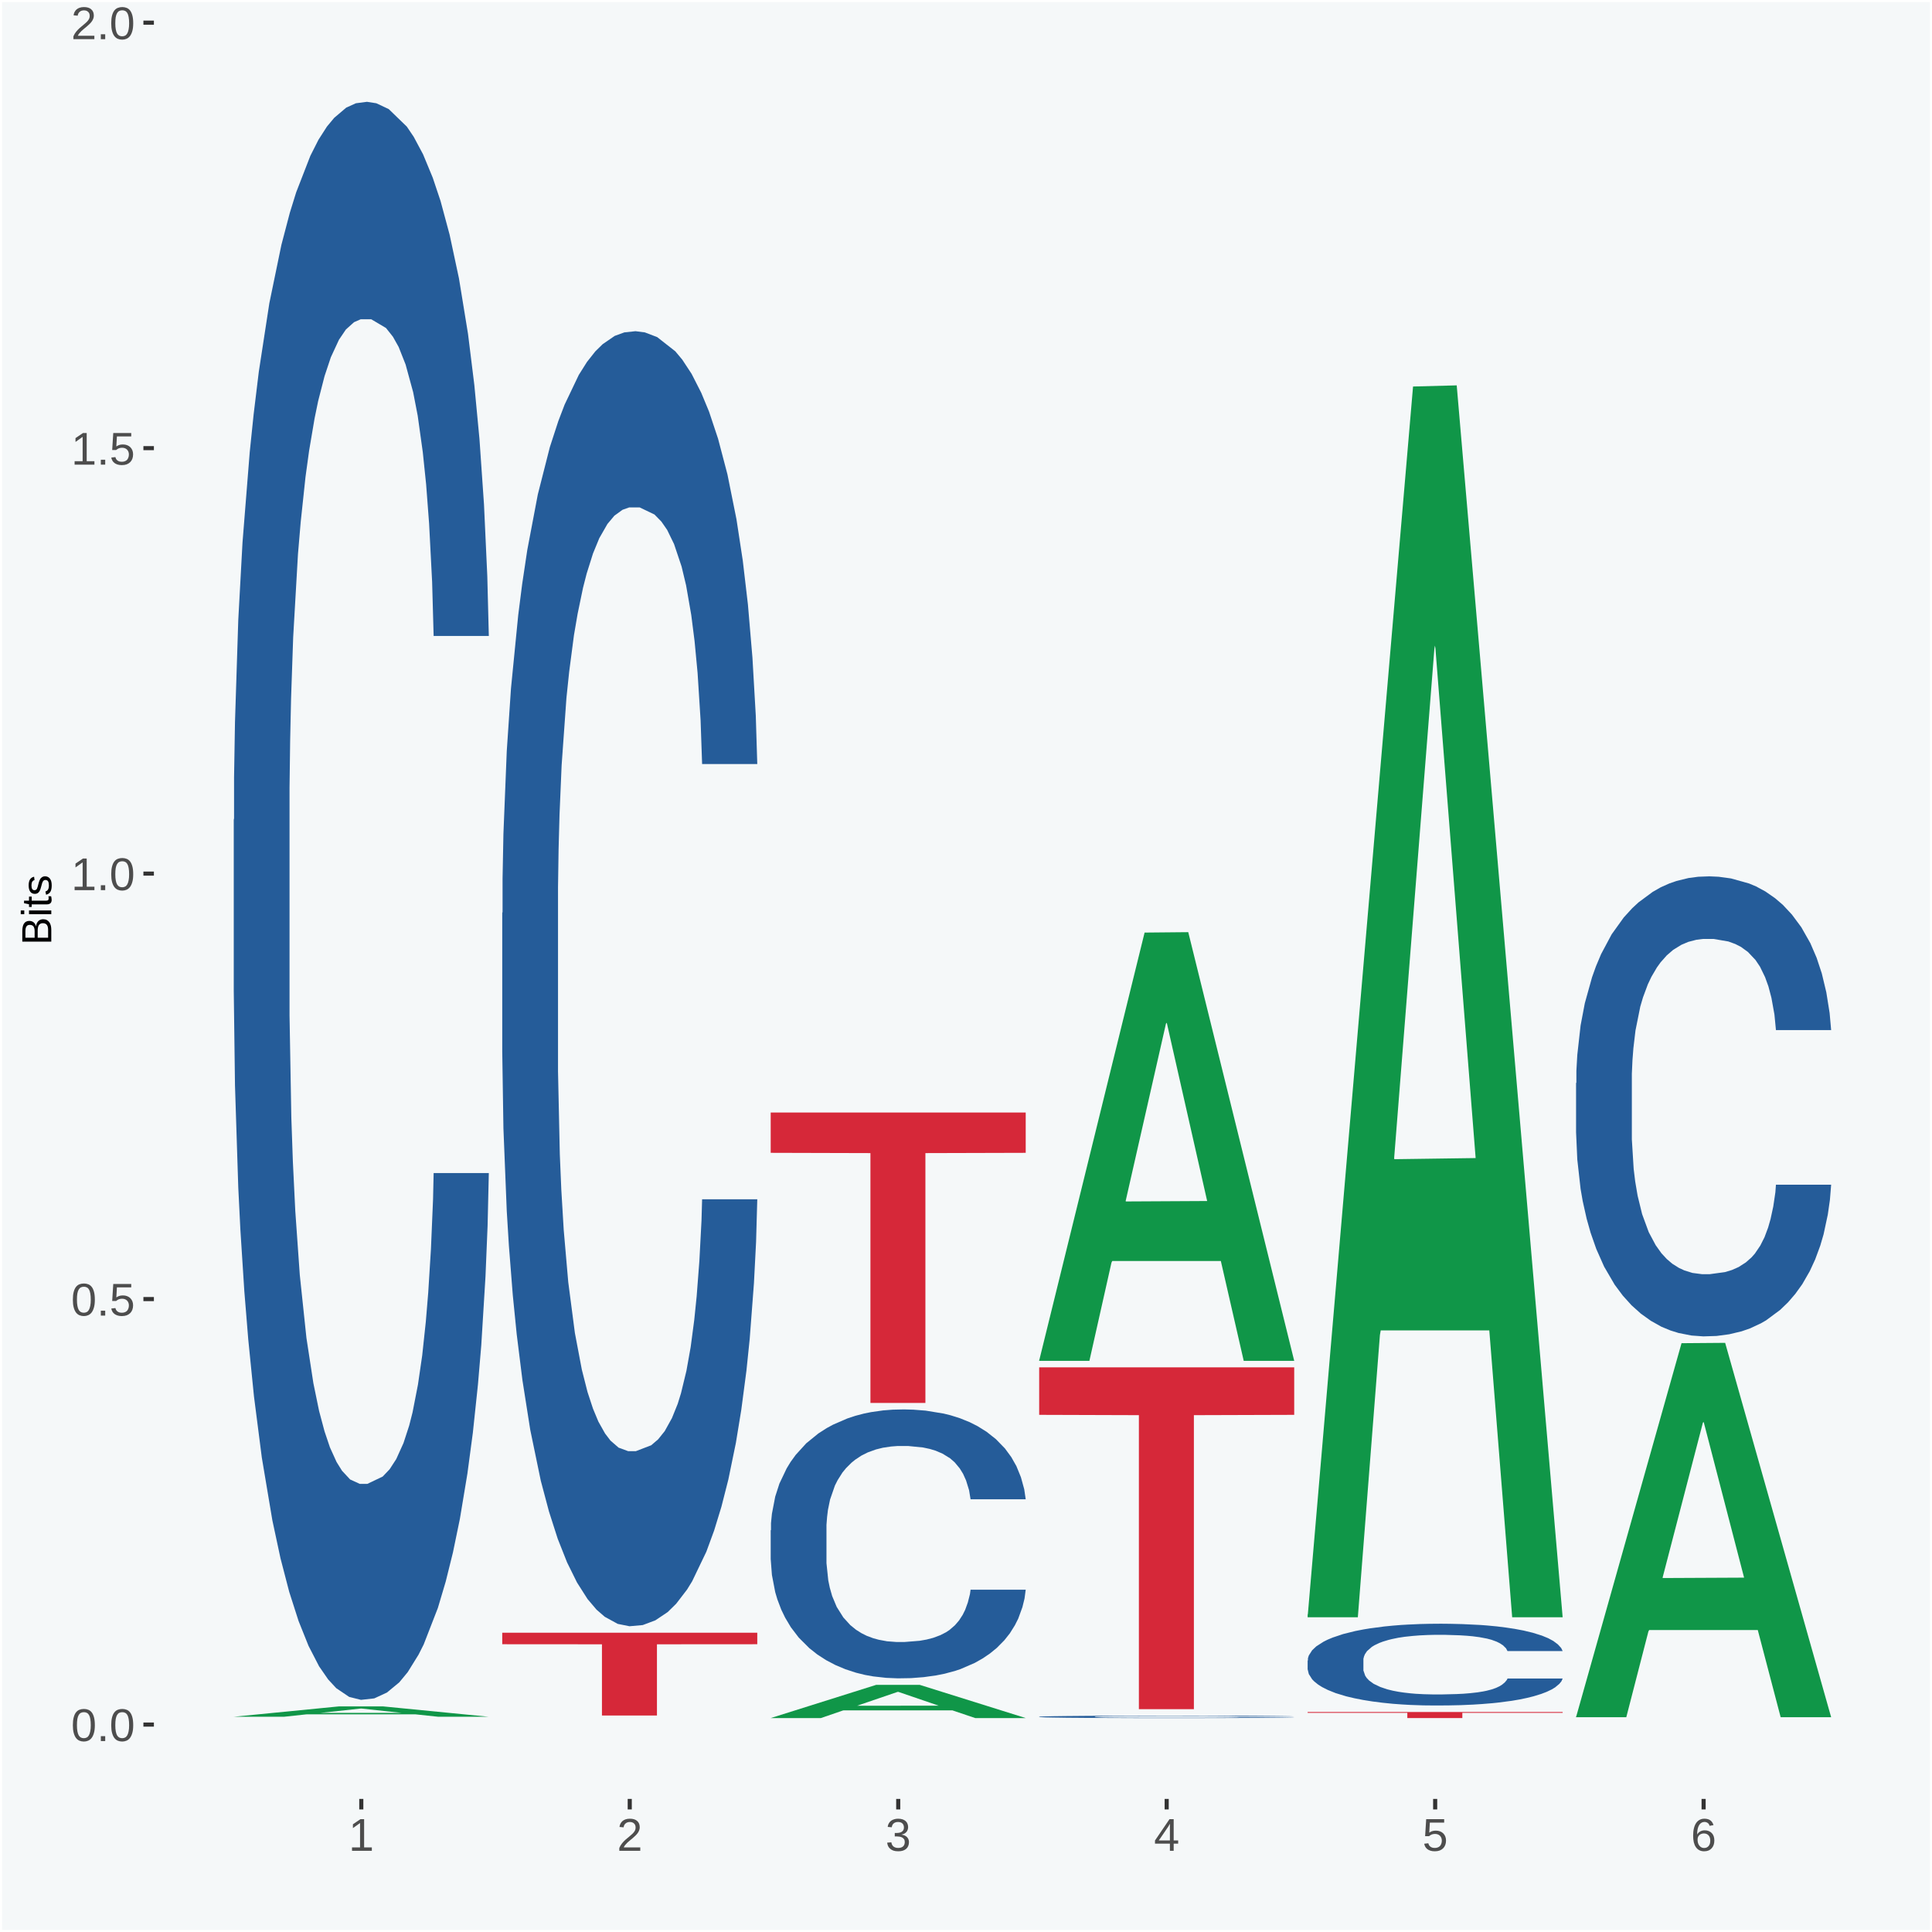
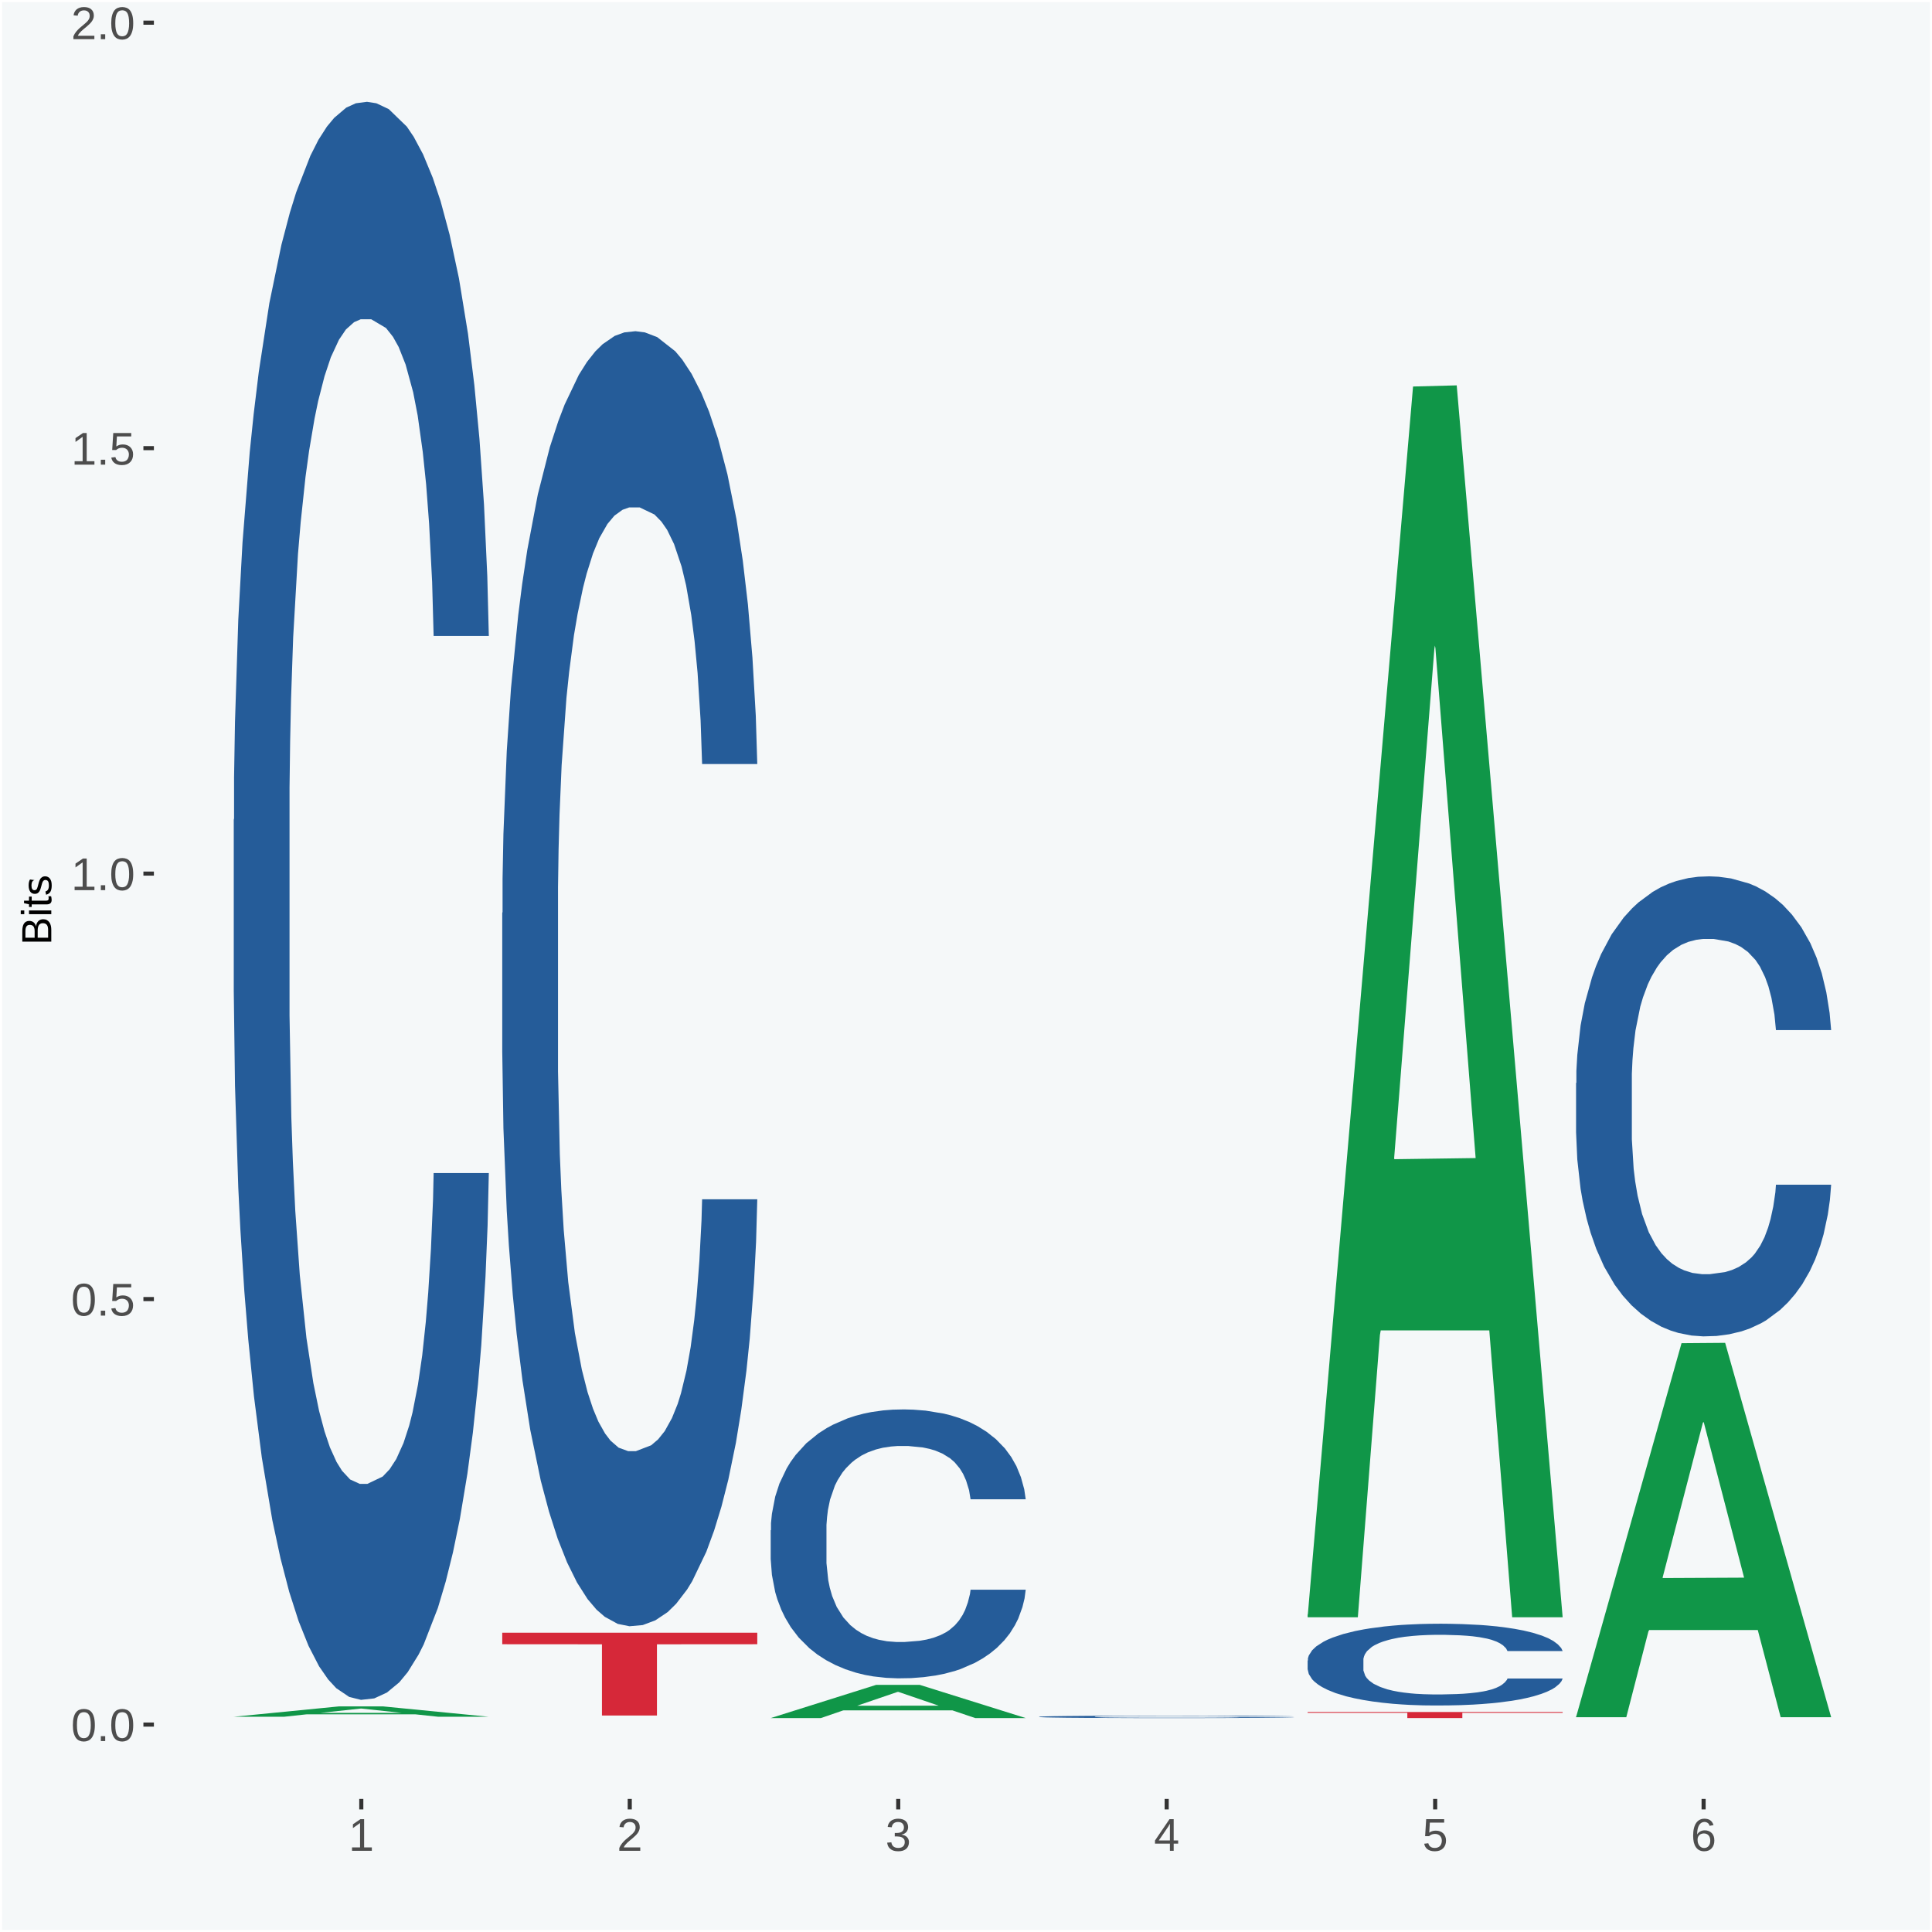
<svg xmlns="http://www.w3.org/2000/svg" xmlns:xlink="http://www.w3.org/1999/xlink" width="504pt" height="504pt" viewBox="0 0 504 504" version="1.1">
  <defs>
    <g>
      <symbol overflow="visible" id="glyph0-0">
-         <path style="stroke:none;" d="M 0.406 0 L 0.406 -8 L 3.594 -8 L 3.594 0 Z M 0.797 -0.406 L 3.188 -0.406 L 3.188 -7.594 L 0.797 -7.594 Z M 0.797 -0.406 " />
-       </symbol>
+         </symbol>
      <symbol overflow="visible" id="glyph0-1">
        <path style="stroke:none;" d="M 6.203 -4.125 C 6.203 -3.332 6.125 -2.664 5.969 -2.125 C 5.82 -1.582 5.617 -1.145 5.359 -0.812 C 5.098 -0.477 4.789 -0.238 4.438 -0.094 C 4.094 0.051 3.723 0.125 3.328 0.125 C 2.922 0.125 2.539 0.051 2.188 -0.094 C 1.844 -0.238 1.539 -0.477 1.281 -0.812 C 1.031 -1.145 0.832 -1.582 0.688 -2.125 C 0.539 -2.664 0.469 -3.332 0.469 -4.125 C 0.469 -4.957 0.539 -5.645 0.688 -6.188 C 0.832 -6.738 1.035 -7.176 1.297 -7.5 C 1.555 -7.82 1.859 -8.047 2.203 -8.172 C 2.555 -8.305 2.941 -8.375 3.359 -8.375 C 3.754 -8.375 4.125 -8.305 4.469 -8.172 C 4.812 -8.047 5.113 -7.82 5.375 -7.5 C 5.633 -7.176 5.836 -6.738 5.984 -6.188 C 6.129 -5.645 6.203 -4.957 6.203 -4.125 Z M 5.141 -4.125 C 5.141 -4.781 5.098 -5.328 5.016 -5.766 C 4.941 -6.203 4.828 -6.551 4.672 -6.812 C 4.516 -7.07 4.328 -7.254 4.109 -7.359 C 3.891 -7.473 3.641 -7.531 3.359 -7.531 C 3.055 -7.531 2.789 -7.473 2.562 -7.359 C 2.344 -7.254 2.156 -7.07 2 -6.812 C 1.844 -6.551 1.723 -6.203 1.641 -5.766 C 1.566 -5.328 1.531 -4.781 1.531 -4.125 C 1.531 -3.5 1.57 -2.969 1.656 -2.531 C 1.738 -2.094 1.852 -1.742 2 -1.484 C 2.156 -1.223 2.344 -1.035 2.562 -0.922 C 2.789 -0.805 3.047 -0.75 3.328 -0.75 C 3.609 -0.75 3.859 -0.805 4.078 -0.922 C 4.305 -1.035 4.492 -1.223 4.641 -1.484 C 4.797 -1.742 4.914 -2.094 5 -2.531 C 5.094 -2.969 5.141 -3.5 5.141 -4.125 Z M 5.141 -4.125 " />
      </symbol>
      <symbol overflow="visible" id="glyph0-2">
        <path style="stroke:none;" d="M 1.094 0 L 1.094 -1.281 L 2.234 -1.281 L 2.234 0 Z M 1.094 0 " />
      </symbol>
      <symbol overflow="visible" id="glyph0-3">
        <path style="stroke:none;" d="M 6.172 -2.688 C 6.172 -2.27 6.109 -1.891 5.984 -1.547 C 5.859 -1.203 5.672 -0.906 5.422 -0.656 C 5.18 -0.414 4.879 -0.223 4.516 -0.078 C 4.148 0.055 3.723 0.125 3.234 0.125 C 2.805 0.125 2.43 0.07 2.109 -0.031 C 1.785 -0.133 1.508 -0.273 1.281 -0.453 C 1.062 -0.629 0.883 -0.836 0.75 -1.078 C 0.625 -1.316 0.535 -1.57 0.484 -1.844 L 1.547 -1.969 C 1.586 -1.812 1.645 -1.66 1.719 -1.516 C 1.801 -1.367 1.91 -1.238 2.047 -1.125 C 2.18 -1.008 2.348 -0.914 2.547 -0.844 C 2.742 -0.781 2.984 -0.75 3.266 -0.75 C 3.535 -0.75 3.781 -0.789 4 -0.875 C 4.227 -0.957 4.422 -1.078 4.578 -1.234 C 4.734 -1.398 4.852 -1.602 4.938 -1.844 C 5.031 -2.082 5.078 -2.359 5.078 -2.672 C 5.078 -2.922 5.035 -3.148 4.953 -3.359 C 4.867 -3.578 4.75 -3.766 4.594 -3.922 C 4.445 -4.078 4.258 -4.195 4.031 -4.281 C 3.812 -4.363 3.562 -4.406 3.281 -4.406 C 3.113 -4.406 2.953 -4.391 2.797 -4.359 C 2.648 -4.328 2.516 -4.285 2.391 -4.234 C 2.266 -4.18 2.148 -4.117 2.047 -4.047 C 1.941 -3.973 1.844 -3.895 1.75 -3.812 L 0.719 -3.812 L 1 -8.25 L 5.688 -8.25 L 5.688 -7.359 L 1.953 -7.359 L 1.797 -4.734 C 1.984 -4.879 2.219 -5.004 2.5 -5.109 C 2.781 -5.211 3.113 -5.266 3.5 -5.266 C 3.914 -5.266 4.285 -5.203 4.609 -5.078 C 4.941 -4.953 5.223 -4.773 5.453 -4.547 C 5.68 -4.316 5.859 -4.047 5.984 -3.734 C 6.109 -3.422 6.172 -3.07 6.172 -2.688 Z M 6.172 -2.688 " />
      </symbol>
      <symbol overflow="visible" id="glyph0-4">
        <path style="stroke:none;" d="M 0.922 0 L 0.922 -0.891 L 3.016 -0.891 L 3.016 -7.25 L 1.156 -5.922 L 1.156 -6.922 L 3.109 -8.25 L 4.078 -8.25 L 4.078 -0.891 L 6.094 -0.891 L 6.094 0 Z M 0.922 0 " />
      </symbol>
      <symbol overflow="visible" id="glyph0-5">
        <path style="stroke:none;" d="M 0.609 0 L 0.609 -0.75 C 0.805 -1.207 1.047 -1.609 1.328 -1.953 C 1.617 -2.305 1.922 -2.625 2.234 -2.906 C 2.555 -3.188 2.867 -3.445 3.172 -3.688 C 3.484 -3.938 3.766 -4.18 4.016 -4.422 C 4.266 -4.66 4.469 -4.91 4.625 -5.172 C 4.781 -5.441 4.859 -5.742 4.859 -6.078 C 4.859 -6.316 4.82 -6.523 4.75 -6.703 C 4.676 -6.879 4.57 -7.023 4.438 -7.141 C 4.312 -7.266 4.156 -7.359 3.969 -7.422 C 3.781 -7.484 3.578 -7.516 3.359 -7.516 C 3.141 -7.516 2.938 -7.484 2.75 -7.422 C 2.57 -7.367 2.41 -7.281 2.266 -7.156 C 2.117 -7.039 2 -6.895 1.906 -6.719 C 1.812 -6.551 1.754 -6.352 1.734 -6.125 L 0.656 -6.219 C 0.688 -6.508 0.766 -6.785 0.891 -7.047 C 1.023 -7.316 1.203 -7.551 1.422 -7.75 C 1.648 -7.945 1.922 -8.098 2.234 -8.203 C 2.555 -8.316 2.93 -8.375 3.359 -8.375 C 3.766 -8.375 4.125 -8.328 4.438 -8.234 C 4.758 -8.141 5.031 -7.992 5.25 -7.797 C 5.477 -7.609 5.648 -7.375 5.766 -7.094 C 5.879 -6.812 5.938 -6.488 5.938 -6.125 C 5.938 -5.844 5.883 -5.578 5.781 -5.328 C 5.688 -5.078 5.555 -4.836 5.391 -4.609 C 5.223 -4.379 5.031 -4.16 4.812 -3.953 C 4.594 -3.742 4.363 -3.535 4.125 -3.328 C 3.895 -3.129 3.656 -2.93 3.406 -2.734 C 3.164 -2.535 2.938 -2.336 2.719 -2.141 C 2.508 -1.941 2.32 -1.738 2.156 -1.531 C 1.988 -1.332 1.859 -1.117 1.766 -0.891 L 6.078 -0.891 L 6.078 0 Z M 0.609 0 " />
      </symbol>
      <symbol overflow="visible" id="glyph0-6">
        <path style="stroke:none;" d="M 6.141 -2.281 C 6.141 -1.906 6.078 -1.566 5.953 -1.266 C 5.836 -0.973 5.66 -0.723 5.422 -0.516 C 5.18 -0.305 4.883 -0.145 4.531 -0.031 C 4.188 0.07 3.789 0.125 3.344 0.125 C 2.832 0.125 2.398 0.062 2.047 -0.062 C 1.703 -0.195 1.414 -0.367 1.188 -0.578 C 0.957 -0.785 0.785 -1.02 0.672 -1.281 C 0.566 -1.551 0.492 -1.832 0.453 -2.125 L 1.547 -2.219 C 1.578 -2 1.633 -1.801 1.719 -1.625 C 1.801 -1.445 1.914 -1.289 2.062 -1.156 C 2.207 -1.031 2.383 -0.93 2.594 -0.859 C 2.801 -0.785 3.051 -0.75 3.344 -0.75 C 3.875 -0.75 4.289 -0.879 4.594 -1.141 C 4.895 -1.41 5.047 -1.801 5.047 -2.312 C 5.047 -2.613 4.977 -2.859 4.844 -3.047 C 4.707 -3.234 4.539 -3.379 4.344 -3.484 C 4.145 -3.586 3.926 -3.656 3.688 -3.688 C 3.445 -3.727 3.227 -3.75 3.031 -3.75 L 2.438 -3.75 L 2.438 -4.656 L 3.016 -4.656 C 3.211 -4.656 3.414 -4.676 3.625 -4.719 C 3.844 -4.758 4.039 -4.832 4.219 -4.938 C 4.395 -5.051 4.539 -5.195 4.656 -5.375 C 4.77 -5.562 4.828 -5.797 4.828 -6.078 C 4.828 -6.523 4.695 -6.875 4.438 -7.125 C 4.188 -7.383 3.801 -7.516 3.281 -7.516 C 2.82 -7.516 2.445 -7.395 2.156 -7.156 C 1.875 -6.914 1.707 -6.578 1.656 -6.141 L 0.594 -6.234 C 0.633 -6.598 0.734 -6.91 0.891 -7.172 C 1.047 -7.441 1.242 -7.664 1.484 -7.844 C 1.734 -8.02 2.008 -8.148 2.312 -8.234 C 2.625 -8.328 2.953 -8.375 3.297 -8.375 C 3.754 -8.375 4.148 -8.316 4.484 -8.203 C 4.816 -8.086 5.086 -7.93 5.297 -7.734 C 5.516 -7.535 5.672 -7.301 5.766 -7.031 C 5.867 -6.77 5.922 -6.488 5.922 -6.188 C 5.922 -5.945 5.883 -5.723 5.812 -5.516 C 5.75 -5.305 5.645 -5.113 5.5 -4.938 C 5.363 -4.77 5.188 -4.625 4.969 -4.5 C 4.75 -4.383 4.488 -4.297 4.188 -4.234 L 4.188 -4.219 C 4.52 -4.176 4.805 -4.098 5.047 -3.984 C 5.297 -3.867 5.5 -3.723 5.656 -3.547 C 5.82 -3.379 5.941 -3.188 6.016 -2.969 C 6.098 -2.75 6.141 -2.52 6.141 -2.281 Z M 6.141 -2.281 " />
      </symbol>
      <symbol overflow="visible" id="glyph0-7">
        <path style="stroke:none;" d="M 5.156 -1.875 L 5.156 0 L 4.172 0 L 4.172 -1.875 L 0.281 -1.875 L 0.281 -2.688 L 4.062 -8.25 L 5.156 -8.25 L 5.156 -2.703 L 6.328 -2.703 L 6.328 -1.875 Z M 4.172 -7.062 C 4.16 -7.039 4.141 -7.004 4.109 -6.953 C 4.078 -6.898 4.039 -6.836 4 -6.766 C 3.957 -6.691 3.914 -6.617 3.875 -6.547 C 3.844 -6.473 3.812 -6.414 3.781 -6.375 L 1.656 -3.25 C 1.633 -3.219 1.602 -3.176 1.562 -3.125 C 1.531 -3.07 1.492 -3.02 1.453 -2.969 C 1.422 -2.914 1.383 -2.863 1.344 -2.812 C 1.301 -2.77 1.27 -2.734 1.25 -2.703 L 4.172 -2.703 Z M 4.172 -7.062 " />
      </symbol>
      <symbol overflow="visible" id="glyph0-8">
        <path style="stroke:none;" d="M 6.141 -2.703 C 6.141 -2.285 6.082 -1.906 5.969 -1.562 C 5.852 -1.219 5.68 -0.922 5.453 -0.672 C 5.234 -0.422 4.957 -0.223 4.625 -0.078 C 4.289 0.055 3.91 0.125 3.484 0.125 C 3.004 0.125 2.582 0.031 2.219 -0.156 C 1.863 -0.344 1.566 -0.609 1.328 -0.953 C 1.086 -1.297 0.906 -1.719 0.781 -2.219 C 0.664 -2.727 0.609 -3.301 0.609 -3.938 C 0.609 -4.676 0.676 -5.32 0.812 -5.875 C 0.945 -6.426 1.141 -6.883 1.391 -7.25 C 1.648 -7.625 1.961 -7.906 2.328 -8.094 C 2.691 -8.281 3.102 -8.375 3.562 -8.375 C 3.844 -8.375 4.102 -8.344 4.344 -8.281 C 4.594 -8.227 4.816 -8.133 5.016 -8 C 5.223 -7.875 5.398 -7.703 5.547 -7.484 C 5.703 -7.273 5.828 -7.016 5.922 -6.703 L 4.906 -6.516 C 4.801 -6.867 4.629 -7.125 4.391 -7.281 C 4.148 -7.445 3.867 -7.531 3.547 -7.531 C 3.266 -7.531 3.004 -7.457 2.766 -7.312 C 2.535 -7.176 2.336 -6.973 2.172 -6.703 C 2.004 -6.43 1.875 -6.086 1.781 -5.672 C 1.695 -5.266 1.656 -4.789 1.656 -4.25 C 1.852 -4.602 2.125 -4.875 2.469 -5.062 C 2.812 -5.25 3.207 -5.344 3.656 -5.344 C 4.031 -5.344 4.367 -5.281 4.672 -5.156 C 4.984 -5.031 5.25 -4.852 5.469 -4.625 C 5.688 -4.406 5.852 -4.129 5.969 -3.797 C 6.082 -3.473 6.141 -3.109 6.141 -2.703 Z M 5.078 -2.656 C 5.078 -2.938 5.039 -3.191 4.969 -3.422 C 4.895 -3.66 4.785 -3.859 4.641 -4.016 C 4.504 -4.18 4.332 -4.305 4.125 -4.391 C 3.926 -4.484 3.688 -4.531 3.406 -4.531 C 3.219 -4.531 3.023 -4.5 2.828 -4.438 C 2.629 -4.383 2.453 -4.289 2.297 -4.156 C 2.141 -4.031 2.008 -3.863 1.906 -3.656 C 1.812 -3.457 1.766 -3.207 1.766 -2.906 C 1.766 -2.602 1.801 -2.316 1.875 -2.047 C 1.957 -1.785 2.07 -1.555 2.219 -1.359 C 2.363 -1.172 2.539 -1.02 2.75 -0.906 C 2.957 -0.789 3.191 -0.734 3.453 -0.734 C 3.703 -0.734 3.926 -0.773 4.125 -0.859 C 4.332 -0.953 4.504 -1.082 4.641 -1.25 C 4.785 -1.414 4.895 -1.613 4.969 -1.844 C 5.039 -2.082 5.078 -2.352 5.078 -2.656 Z M 5.078 -2.656 " />
      </symbol>
      <symbol overflow="visible" id="glyph1-0">
        <path style="stroke:none;" d="M 0 -0.359 L -7.328 -0.359 L -7.328 -3.281 L 0 -3.281 Z M -0.359 -0.734 L -0.359 -2.922 L -6.969 -2.922 L -6.969 -0.734 Z M -0.359 -0.734 " />
      </symbol>
      <symbol overflow="visible" id="glyph1-1">
        <path style="stroke:none;" d="M -2.125 -6.75 C -1.75 -6.75 -1.426 -6.676 -1.156 -6.531 C -0.883 -6.383 -0.66 -6.18 -0.484 -5.922 C -0.316 -5.672 -0.191 -5.375 -0.109 -5.031 C -0.035 -4.695 0 -4.344 0 -3.969 L 0 -0.906 L -7.562 -0.906 L -7.562 -3.656 C -7.562 -4.07 -7.523 -4.441 -7.453 -4.766 C -7.391 -5.098 -7.281 -5.379 -7.125 -5.609 C -6.977 -5.836 -6.789 -6.008 -6.562 -6.125 C -6.332 -6.25 -6.055 -6.312 -5.734 -6.312 C -5.523 -6.312 -5.328 -6.281 -5.141 -6.219 C -4.953 -6.164 -4.781 -6.078 -4.625 -5.953 C -4.477 -5.836 -4.348 -5.688 -4.234 -5.5 C -4.129 -5.32 -4.047 -5.113 -3.984 -4.875 C -3.953 -5.176 -3.883 -5.441 -3.781 -5.672 C -3.676 -5.91 -3.539 -6.109 -3.375 -6.266 C -3.219 -6.43 -3.031 -6.551 -2.812 -6.625 C -2.602 -6.707 -2.375 -6.75 -2.125 -6.75 Z M -5.609 -5.281 C -6.016 -5.281 -6.305 -5.141 -6.484 -4.859 C -6.66 -4.586 -6.75 -4.188 -6.75 -3.656 L -6.75 -1.922 L -4.344 -1.922 L -4.344 -3.656 C -4.344 -3.957 -4.375 -4.211 -4.438 -4.422 C -4.5 -4.629 -4.582 -4.797 -4.688 -4.922 C -4.801 -5.047 -4.93 -5.133 -5.078 -5.188 C -5.234 -5.25 -5.41 -5.281 -5.609 -5.281 Z M -2.219 -5.719 C -2.457 -5.719 -2.66 -5.672 -2.828 -5.578 C -2.992 -5.492 -3.129 -5.367 -3.234 -5.203 C -3.348 -5.047 -3.426 -4.848 -3.469 -4.609 C -3.52 -4.379 -3.547 -4.125 -3.547 -3.844 L -3.547 -1.922 L -0.828 -1.922 L -0.828 -3.922 C -0.828 -4.18 -0.848 -4.422 -0.891 -4.641 C -0.93 -4.859 -1.004 -5.047 -1.109 -5.203 C -1.211 -5.367 -1.352 -5.492 -1.531 -5.578 C -1.719 -5.672 -1.945 -5.719 -2.219 -5.719 Z M -2.219 -5.719 " />
      </symbol>
      <symbol overflow="visible" id="glyph1-2">
        <path style="stroke:none;" d="M -7.047 -0.734 L -7.969 -0.734 L -7.969 -1.703 L -7.047 -1.703 Z M 0 -0.734 L -5.812 -0.734 L -5.812 -1.703 L 0 -1.703 Z M 0 -0.734 " />
      </symbol>
      <symbol overflow="visible" id="glyph1-3">
        <path style="stroke:none;" d="M -0.047 -2.969 C -0.004 -2.82 0.023 -2.672 0.047 -2.516 C 0.078 -2.367 0.094 -2.195 0.094 -2 C 0.094 -1.227 -0.348 -0.844 -1.234 -0.844 L -5.109 -0.844 L -5.109 -0.172 L -5.812 -0.172 L -5.812 -0.875 L -7.109 -1.156 L -7.109 -1.812 L -5.812 -1.812 L -5.812 -2.875 L -5.109 -2.875 L -5.109 -1.812 L -1.438 -1.812 C -1.156 -1.812 -0.957 -1.852 -0.844 -1.938 C -0.738 -2.031 -0.688 -2.191 -0.688 -2.422 C -0.688 -2.516 -0.691 -2.602 -0.703 -2.688 C -0.711 -2.77 -0.727 -2.863 -0.75 -2.969 Z M -0.047 -2.969 " />
      </symbol>
      <symbol overflow="visible" id="glyph1-4">
-         <path style="stroke:none;" d="M -1.609 -5.109 C -1.336 -5.109 -1.094 -5.051 -0.875 -4.938 C -0.664 -4.832 -0.488 -4.68 -0.344 -4.484 C -0.195 -4.285 -0.082 -4.039 0 -3.75 C 0.07 -3.457 0.109 -3.125 0.109 -2.75 C 0.109 -2.406 0.082 -2.098 0.031 -1.828 C -0.02 -1.555 -0.102 -1.316 -0.219 -1.109 C -0.332 -0.91 -0.484 -0.742 -0.672 -0.609 C -0.859 -0.473 -1.086 -0.375 -1.359 -0.312 L -1.531 -1.156 C -1.219 -1.238 -0.988 -1.41 -0.844 -1.672 C -0.695 -1.93 -0.625 -2.289 -0.625 -2.75 C -0.625 -2.957 -0.641 -3.145 -0.672 -3.312 C -0.703 -3.488 -0.75 -3.641 -0.812 -3.766 C -0.883 -3.891 -0.977 -3.984 -1.094 -4.047 C -1.207 -4.117 -1.352 -4.156 -1.531 -4.156 C -1.707 -4.156 -1.848 -4.113 -1.953 -4.031 C -2.066 -3.957 -2.16 -3.844 -2.234 -3.688 C -2.316 -3.539 -2.383 -3.363 -2.438 -3.156 C -2.5 -2.945 -2.562 -2.719 -2.625 -2.469 C -2.688 -2.238 -2.754 -2.008 -2.828 -1.781 C -2.898 -1.551 -3 -1.344 -3.125 -1.156 C -3.25 -0.969 -3.398 -0.816 -3.578 -0.703 C -3.766 -0.586 -4 -0.531 -4.281 -0.531 C -4.812 -0.531 -5.211 -0.719 -5.484 -1.094 C -5.766 -1.477 -5.906 -2.031 -5.906 -2.75 C -5.906 -3.395 -5.789 -3.906 -5.562 -4.281 C -5.332 -4.656 -4.973 -4.895 -4.484 -5 L -4.375 -4.125 C -4.52 -4.094 -4.645 -4.035 -4.75 -3.953 C -4.852 -3.867 -4.938 -3.766 -5 -3.641 C -5.062 -3.516 -5.102 -3.375 -5.125 -3.219 C -5.156 -3.07 -5.172 -2.914 -5.172 -2.75 C -5.172 -2.312 -5.102 -1.988 -4.969 -1.781 C -4.844 -1.582 -4.645 -1.484 -4.375 -1.484 C -4.219 -1.484 -4.086 -1.52 -3.984 -1.594 C -3.879 -1.664 -3.789 -1.77 -3.719 -1.906 C -3.656 -2.051 -3.598 -2.219 -3.547 -2.406 C -3.492 -2.602 -3.438 -2.816 -3.375 -3.047 C -3.332 -3.203 -3.289 -3.359 -3.25 -3.516 C -3.207 -3.68 -3.156 -3.836 -3.094 -3.984 C -3.031 -4.141 -2.957 -4.285 -2.875 -4.422 C -2.789 -4.555 -2.688 -4.672 -2.562 -4.766 C -2.445 -4.867 -2.312 -4.953 -2.156 -5.016 C -2 -5.078 -1.816 -5.109 -1.609 -5.109 Z M -1.609 -5.109 " />
+         <path style="stroke:none;" d="M -1.609 -5.109 C -1.336 -5.109 -1.094 -5.051 -0.875 -4.938 C -0.664 -4.832 -0.488 -4.68 -0.344 -4.484 C -0.195 -4.285 -0.082 -4.039 0 -3.75 C 0.07 -3.457 0.109 -3.125 0.109 -2.75 C 0.109 -2.406 0.082 -2.098 0.031 -1.828 C -0.02 -1.555 -0.102 -1.316 -0.219 -1.109 C -0.332 -0.91 -0.484 -0.742 -0.672 -0.609 C -0.859 -0.473 -1.086 -0.375 -1.359 -0.312 L -1.531 -1.156 C -1.219 -1.238 -0.988 -1.41 -0.844 -1.672 C -0.695 -1.93 -0.625 -2.289 -0.625 -2.75 C -0.625 -2.957 -0.641 -3.145 -0.672 -3.312 C -0.703 -3.488 -0.75 -3.641 -0.812 -3.766 C -0.883 -3.891 -0.977 -3.984 -1.094 -4.047 C -1.207 -4.117 -1.352 -4.156 -1.531 -4.156 C -1.707 -4.156 -1.848 -4.113 -1.953 -4.031 C -2.066 -3.957 -2.16 -3.844 -2.234 -3.688 C -2.316 -3.539 -2.383 -3.363 -2.438 -3.156 C -2.5 -2.945 -2.562 -2.719 -2.625 -2.469 C -2.688 -2.238 -2.754 -2.008 -2.828 -1.781 C -2.898 -1.551 -3 -1.344 -3.125 -1.156 C -3.25 -0.969 -3.398 -0.816 -3.578 -0.703 C -3.766 -0.586 -4 -0.531 -4.281 -0.531 C -4.812 -0.531 -5.211 -0.719 -5.484 -1.094 C -5.766 -1.477 -5.906 -2.031 -5.906 -2.75 C -5.906 -3.395 -5.789 -3.906 -5.562 -4.281 L -4.375 -4.125 C -4.52 -4.094 -4.645 -4.035 -4.75 -3.953 C -4.852 -3.867 -4.938 -3.766 -5 -3.641 C -5.062 -3.516 -5.102 -3.375 -5.125 -3.219 C -5.156 -3.07 -5.172 -2.914 -5.172 -2.75 C -5.172 -2.312 -5.102 -1.988 -4.969 -1.781 C -4.844 -1.582 -4.645 -1.484 -4.375 -1.484 C -4.219 -1.484 -4.086 -1.52 -3.984 -1.594 C -3.879 -1.664 -3.789 -1.77 -3.719 -1.906 C -3.656 -2.051 -3.598 -2.219 -3.547 -2.406 C -3.492 -2.602 -3.438 -2.816 -3.375 -3.047 C -3.332 -3.203 -3.289 -3.359 -3.25 -3.516 C -3.207 -3.68 -3.156 -3.836 -3.094 -3.984 C -3.031 -4.141 -2.957 -4.285 -2.875 -4.422 C -2.789 -4.555 -2.688 -4.672 -2.562 -4.766 C -2.445 -4.867 -2.312 -4.953 -2.156 -5.016 C -2 -5.078 -1.816 -5.109 -1.609 -5.109 Z M -1.609 -5.109 " />
      </symbol>
    </g>
    <clipPath id="clip1">
      <path d="M 40.148 5.48 L 498.52 5.48 L 498.52 469.281 L 40.148 469.281 Z M 40.148 5.48 " />
    </clipPath>
  </defs>
  <g id="surface1">
    <rect x="0" y="0" width="504" height="504" style="fill:rgb(96.078%,97.255%,97.647%);fill-opacity:1;stroke:none;" />
    <path style="fill:none;stroke-width:1.07;stroke-linecap:round;stroke-linejoin:round;stroke:rgb(100%,100%,100%);stroke-opacity:1;stroke-miterlimit:10;" d="M 0 0 L 504 0 L 504 504 L 0 504 Z M 0 0 " transform="matrix(1,0,0,-1,0,504)" />
    <g clip-path="url(#clip1)" clip-rule="nonzero">
      <path style=" stroke:none;fill-rule:nonzero;fill:rgb(96.078%,97.255%,97.647%);fill-opacity:1;" d="M 40.148 469.281 L 498.52 469.281 L 498.52 5.48 L 40.148 5.48 Z M 40.148 469.281 " />
    </g>
    <path style=" stroke:none;fill-rule:nonzero;fill:rgb(6.274%,58.824%,28.235%);fill-opacity:1;" d="M 60.98 447.84 L 61.051 447.84 L 88.488 445.141 L 99.871 445.141 L 127.52 447.852 L 114.352 447.852 L 108.379 447.219 L 80.051 447.219 L 79.852 447.23 L 74.078 447.852 L 60.98 447.852 L 60.98 447.84 L 83.621 446.84 L 104.809 446.84 L 94.32 445.711 L 94.18 445.711 L 94.039 445.719 L 83.551 446.84 L 83.621 446.84 Z M 60.98 447.84 " />
    <path style=" stroke:none;fill-rule:nonzero;fill:rgb(14.51%,36.078%,60.001%);fill-opacity:1;" d="M 60.98 213.871 L 61.059 213.488 L 61.059 202.828 L 61.301 188.359 L 62.16 161.711 L 63.262 141.539 L 65.148 117.93 L 66.172 108.031 L 67.512 96.988 L 70.262 79.102 L 73.41 63.871 L 75.609 55.5 L 77.262 50.172 L 80.961 40.648 L 83.078 36.461 L 85.281 33.031 L 87.172 30.75 L 90.32 28.078 L 92.828 26.941 L 95.738 26.559 L 98.18 26.941 L 101.41 28.461 L 106.129 33.031 L 107.93 35.699 L 110.371 40.27 L 112.891 46.359 L 114.93 52.449 L 117.289 61.211 L 119.73 72.629 L 122.09 87.09 L 123.738 100.422 L 125.078 114.512 L 126.262 131.641 L 127.121 150.289 L 127.52 165.898 L 113.121 165.898 L 112.73 151.82 L 111.941 136.59 L 111.16 126.309 L 110.289 117.93 L 108.961 108.41 L 107.781 102.32 L 105.809 95.09 L 104 90.52 L 102.512 87.859 L 100.699 85.57 L 96.852 83.289 L 94.09 83.289 L 92.359 84.051 L 90.238 85.949 L 88.43 88.621 L 86.309 93.191 L 84.66 98.141 L 83 104.609 L 82.059 109.18 L 80.641 117.551 L 79.699 124.398 L 78.441 136.211 L 77.73 144.578 L 76.48 166.281 L 75.93 182.27 L 75.691 193.309 L 75.531 205.5 L 75.531 264.891 L 76 291.539 L 76.398 302.961 L 77.031 315.898 L 78.211 332.648 L 79.941 349.031 L 81.75 360.828 L 83.238 368.059 L 84.66 373.391 L 86.07 377.578 L 87.801 381.391 L 89.219 383.672 L 91.34 385.949 L 93.859 387.102 L 95.82 387.102 L 99.828 385.191 L 101.641 383.289 L 103.371 380.621 L 105.262 376.441 L 106.75 371.871 L 107.621 368.441 L 109.031 361.211 L 110.141 353.59 L 111.078 344.84 L 111.711 337.219 L 112.422 325.801 L 112.969 312.859 L 113.121 306.012 L 127.52 306.012 L 127.199 319.711 L 126.648 333.039 L 125.551 350.93 L 124.68 361.211 L 123.352 373.77 L 121.93 384.43 L 119.969 396.23 L 118.16 404.988 L 116.27 412.602 L 114.23 419.461 L 110.531 428.98 L 109.191 431.641 L 106.359 436.211 L 104.16 438.871 L 100.93 441.539 L 97.629 443.059 L 94.172 443.441 L 91.102 442.68 L 87.719 440.398 L 85.602 438.109 L 83.238 434.691 L 80.488 429.359 L 77.891 422.879 L 75.449 415.27 L 73.172 406.512 L 71.051 396.609 L 68.301 380.238 L 66.25 364.25 L 64.762 349.41 L 63.738 336.84 L 62.711 320.852 L 62.16 309.809 L 61.301 283.16 L 60.98 258.422 Z M 60.98 213.871 " />
    <path style=" stroke:none;fill-rule:nonzero;fill:rgb(14.51%,36.078%,60.001%);fill-opacity:1;" d="M 131.02 238.191 L 131.102 237.891 L 131.102 229.25 L 131.328 217.52 L 132.199 195.93 L 133.301 179.57 L 135.191 160.441 L 136.211 152.422 L 137.551 143.48 L 140.301 128.98 L 143.441 116.629 L 145.648 109.852 L 147.301 105.531 L 150.988 97.809 L 153.121 94.422 L 155.32 91.641 L 157.211 89.789 L 160.352 87.629 L 162.871 86.711 L 165.781 86.398 L 168.219 86.711 L 171.441 87.941 L 176.16 91.641 L 177.969 93.801 L 180.41 97.512 L 182.922 102.441 L 184.969 107.379 L 187.328 114.469 L 189.762 123.73 L 192.121 135.449 L 193.77 146.25 L 195.109 157.672 L 196.289 171.551 L 197.16 186.672 L 197.551 199.32 L 183.16 199.32 L 182.762 187.898 L 181.98 175.559 L 181.191 167.23 L 180.328 160.441 L 178.988 152.73 L 177.809 147.801 L 175.84 141.93 L 174.039 138.23 L 172.539 136.07 L 170.73 134.219 L 166.879 132.371 L 164.129 132.371 L 162.398 132.988 L 160.27 134.531 L 158.461 136.691 L 156.34 140.391 L 154.691 144.398 L 153.039 149.648 L 152.09 153.352 L 150.68 160.141 L 149.73 165.691 L 148.48 175.25 L 147.77 182.039 L 146.512 199.629 L 145.961 212.59 L 145.719 221.531 L 145.57 231.41 L 145.57 279.539 L 146.039 301.129 L 146.43 310.391 L 147.059 320.879 L 148.238 334.449 L 149.969 347.719 L 151.781 357.289 L 153.27 363.148 L 154.691 367.469 L 156.102 370.859 L 157.84 373.949 L 159.25 375.801 L 161.371 377.648 L 163.891 378.57 L 165.859 378.57 L 169.871 377.031 L 171.68 375.488 L 173.41 373.328 L 175.289 369.941 L 176.789 366.23 L 177.648 363.461 L 179.07 357.59 L 180.172 351.422 L 181.109 344.328 L 181.738 338.16 L 182.449 328.898 L 183 318.41 L 183.16 312.859 L 197.551 312.859 L 197.238 323.961 L 196.68 334.762 L 195.578 349.262 L 194.719 357.59 L 193.379 367.781 L 191.969 376.41 L 190 385.98 L 188.191 393.078 L 186.301 399.25 L 184.262 404.801 L 180.559 412.512 L 179.23 414.672 L 176.391 418.371 L 174.191 420.531 L 170.969 422.691 L 167.672 423.93 L 164.211 424.238 L 161.141 423.621 L 157.762 421.77 L 155.629 419.922 L 153.27 417.141 L 150.52 412.82 L 147.93 407.578 L 145.488 401.41 L 143.211 394.309 L 141.078 386.289 L 138.328 373.02 L 136.289 360.059 L 134.789 348.031 L 133.77 337.852 L 132.75 324.891 L 132.199 315.941 L 131.328 294.352 L 131.02 274.289 Z M 131.02 238.191 " />
    <path style=" stroke:none;fill-rule:nonzero;fill:rgb(83.922%,15.686%,22.353%);fill-opacity:1;" d="M 131.02 425.93 L 197.551 425.93 L 197.551 428.93 L 171.379 428.949 L 171.379 447.531 L 157.031 447.531 L 157.031 428.949 L 131.02 428.93 Z M 131.02 425.93 " />
    <path style=" stroke:none;fill-rule:nonzero;fill:rgb(6.274%,58.824%,28.235%);fill-opacity:1;" d="M 201.051 448.18 L 201.121 448.172 L 228.559 439.531 L 239.941 439.531 L 267.578 448.191 L 254.41 448.191 L 248.449 446.18 L 220.121 446.18 L 219.91 446.211 L 214.148 448.191 L 201.051 448.191 L 201.051 448.18 L 223.691 444.969 L 244.879 444.961 L 234.391 441.371 L 234.25 441.359 L 234.109 441.379 L 223.621 444.961 L 223.691 444.969 Z M 201.051 448.18 " />
    <path style=" stroke:none;fill-rule:nonzero;fill:rgb(14.51%,36.078%,60.001%);fill-opacity:1;" d="M 201.051 399.199 L 201.129 399.129 L 201.129 397.34 L 201.371 394.898 L 202.23 390.422 L 203.328 387.02 L 205.219 383.051 L 206.238 381.379 L 207.578 379.531 L 210.328 376.512 L 213.48 373.949 L 215.68 372.539 L 217.328 371.648 L 221.031 370.039 L 223.148 369.34 L 225.352 368.762 L 227.238 368.379 L 230.391 367.93 L 232.898 367.738 L 235.809 367.672 L 238.25 367.738 L 241.469 367.988 L 246.191 368.762 L 248 369.211 L 250.441 369.98 L 252.961 371 L 255 372.031 L 257.359 373.5 L 259.801 375.43 L 262.16 377.859 L 263.809 380.102 L 265.148 382.469 L 266.328 385.359 L 267.191 388.5 L 267.578 391.121 L 253.191 391.121 L 252.801 388.75 L 252.012 386.191 L 251.23 384.461 L 250.359 383.051 L 249.02 381.449 L 247.84 380.422 L 245.879 379.211 L 244.07 378.441 L 242.578 377.988 L 240.77 377.602 L 236.91 377.219 L 234.16 377.219 L 232.43 377.352 L 230.309 377.672 L 228.5 378.121 L 226.371 378.891 L 224.719 379.719 L 223.07 380.809 L 222.129 381.578 L 220.711 382.988 L 219.77 384.141 L 218.512 386.129 L 217.801 387.539 L 216.539 391.191 L 215.988 393.879 L 215.762 395.738 L 215.602 397.789 L 215.602 407.781 L 216.07 412.27 L 216.469 414.191 L 217.09 416.371 L 218.27 419.191 L 220 421.941 L 221.809 423.93 L 223.309 425.148 L 224.719 426.039 L 226.141 426.75 L 227.871 427.391 L 229.281 427.77 L 231.41 428.16 L 233.922 428.352 L 235.891 428.352 L 239.898 428.031 L 241.711 427.711 L 243.441 427.262 L 245.328 426.559 L 246.82 425.789 L 247.691 425.211 L 249.102 423.988 L 250.199 422.711 L 251.148 421.238 L 251.781 419.961 L 252.48 418.031 L 253.031 415.859 L 253.191 414.699 L 267.578 414.699 L 267.27 417.012 L 266.719 419.25 L 265.621 422.262 L 264.75 423.988 L 263.422 426.109 L 262 427.898 L 260.031 429.891 L 258.23 431.359 L 256.34 432.641 L 254.289 433.801 L 250.602 435.398 L 249.262 435.852 L 246.43 436.621 L 244.23 437.059 L 241 437.512 L 237.699 437.77 L 234.238 437.828 L 231.172 437.699 L 227.789 437.32 L 225.672 436.941 L 223.309 436.359 L 220.559 435.461 L 217.961 434.371 L 215.52 433.09 L 213.238 431.621 L 211.121 429.949 L 208.371 427.199 L 206.32 424.512 L 204.828 422.012 L 203.801 419.891 L 202.781 417.199 L 202.23 415.34 L 201.371 410.859 L 201.051 406.691 Z M 201.051 399.199 " />
-     <path style=" stroke:none;fill-rule:nonzero;fill:rgb(83.922%,15.686%,22.353%);fill-opacity:1;" d="M 201.051 290.219 L 267.578 290.219 L 267.578 300.738 L 241.41 300.809 L 241.41 365.98 L 227.07 365.98 L 227.07 300.809 L 201.051 300.738 Z M 201.051 290.219 " />
-     <path style=" stroke:none;fill-rule:nonzero;fill:rgb(6.274%,58.824%,28.235%);fill-opacity:1;" d="M 271.09 354.789 L 271.148 354.691 L 298.59 243.281 L 309.98 243.172 L 337.621 355 L 324.449 355 L 318.48 328.961 L 290.148 328.961 L 289.949 329.379 L 284.191 355 L 271.09 355 L 271.09 354.789 L 293.719 313.422 L 314.91 313.309 L 304.422 267.012 L 304.281 266.801 L 304.148 267.109 L 293.648 313.309 L 293.719 313.422 Z M 271.09 354.789 " />
    <path style=" stroke:none;fill-rule:nonzero;fill:rgb(14.51%,36.078%,60.001%);fill-opacity:1;" d="M 271.09 447.852 L 271.16 447.852 L 271.16 447.828 L 271.398 447.809 L 272.27 447.77 L 273.371 447.738 L 275.25 447.699 L 276.281 447.691 L 277.609 447.672 L 280.371 447.648 L 283.512 447.621 L 285.711 447.609 L 287.359 447.602 L 291.059 447.59 L 293.18 447.578 L 295.391 447.578 L 297.27 447.57 L 311.512 447.57 L 316.23 447.578 L 318.039 447.578 L 320.469 447.59 L 322.988 447.602 L 325.031 447.609 L 327.391 447.621 L 329.828 447.641 L 332.191 447.66 L 333.84 447.68 L 335.18 447.699 L 336.359 447.719 L 337.219 447.75 L 337.621 447.781 L 323.23 447.781 L 322.828 447.762 L 322.051 447.73 L 321.262 447.719 L 320.391 447.699 L 319.059 447.691 L 317.879 447.68 L 315.91 447.672 L 314.102 447.66 L 310.801 447.66 L 306.949 447.648 L 302.461 447.648 L 300.34 447.66 L 298.531 447.66 L 296.41 447.672 L 294.762 447.672 L 293.109 447.68 L 292.16 447.691 L 290.75 447.699 L 289.801 447.711 L 288.539 447.73 L 287.84 447.738 L 286.578 447.781 L 286.031 447.801 L 285.789 447.82 L 285.629 447.84 L 285.629 447.93 L 286.109 447.969 L 286.5 447.98 L 287.129 448 L 288.309 448.031 L 290.039 448.051 L 291.852 448.07 L 293.34 448.078 L 294.762 448.09 L 296.172 448.09 L 297.898 448.102 L 299.32 448.102 L 301.441 448.109 L 309.941 448.109 L 311.738 448.102 L 313.469 448.102 L 315.359 448.09 L 316.859 448.09 L 317.719 448.078 L 319.141 448.07 L 320.238 448.059 L 321.18 448.051 L 321.809 448.031 L 322.52 448.02 L 323.07 448 L 323.23 447.988 L 337.621 447.988 L 337.301 448.012 L 336.75 448.031 L 335.648 448.051 L 334.789 448.07 L 333.449 448.09 L 332.031 448.102 L 330.07 448.121 L 328.262 448.141 L 326.371 448.148 L 324.328 448.16 L 320.629 448.172 L 319.289 448.18 L 316.461 448.18 L 314.262 448.191 L 295.699 448.191 L 293.34 448.18 L 290.59 448.172 L 287.988 448.16 L 285.559 448.148 L 283.281 448.141 L 281.148 448.121 L 278.398 448.102 L 276.352 448.07 L 274.859 448.051 L 272.82 448.012 L 272.27 447.988 L 271.398 447.949 L 271.09 447.922 Z M 271.09 447.852 " />
-     <path style=" stroke:none;fill-rule:nonzero;fill:rgb(83.922%,15.686%,22.353%);fill-opacity:1;" d="M 271.09 356.691 L 337.621 356.691 L 337.621 369.09 L 311.449 369.172 L 311.449 445.871 L 297.102 445.871 L 297.102 369.172 L 271.09 369.09 Z M 271.09 356.691 " />
    <path style=" stroke:none;fill-rule:nonzero;fill:rgb(6.274%,58.824%,28.235%);fill-opacity:1;" d="M 341.121 421.289 L 341.191 420.98 L 368.621 100.828 L 380.012 100.531 L 407.648 421.891 L 394.48 421.891 L 388.512 347.059 L 360.191 347.059 L 359.98 348.262 L 354.219 421.891 L 341.121 421.891 L 341.121 421.289 L 363.75 302.398 L 384.949 302.102 L 374.449 169.031 L 374.32 168.422 L 374.18 169.328 L 363.691 302.102 L 363.75 302.398 Z M 341.121 421.289 " />
    <path style=" stroke:none;fill-rule:nonzero;fill:rgb(14.51%,36.078%,60.001%);fill-opacity:1;" d="M 341.121 433.172 L 341.199 433.148 L 341.199 432.602 L 341.43 431.859 L 342.301 430.5 L 343.398 429.469 L 345.289 428.262 L 346.309 427.75 L 347.648 427.191 L 350.398 426.27 L 353.539 425.488 L 355.75 425.059 L 357.398 424.789 L 361.09 424.301 L 363.219 424.09 L 365.422 423.91 L 367.309 423.801 L 370.449 423.66 L 372.969 423.602 L 375.879 423.578 L 378.32 423.602 L 381.539 423.68 L 386.262 423.91 L 388.07 424.051 L 390.512 424.281 L 393.02 424.602 L 395.07 424.91 L 397.43 425.352 L 399.871 425.941 L 402.23 426.68 L 403.879 427.359 L 405.211 428.078 L 406.391 428.961 L 407.262 429.91 L 407.648 430.711 L 393.262 430.711 L 392.871 429.988 L 392.078 429.211 L 391.289 428.691 L 390.43 428.262 L 389.09 427.77 L 387.91 427.461 L 385.949 427.09 L 384.141 426.852 L 382.641 426.719 L 380.828 426.602 L 376.98 426.48 L 374.23 426.48 L 372.5 426.52 L 370.371 426.621 L 368.57 426.762 L 366.441 426.988 L 364.789 427.238 L 363.141 427.578 L 362.199 427.809 L 360.781 428.238 L 359.84 428.59 L 358.578 429.191 L 357.871 429.621 L 356.609 430.73 L 356.059 431.551 L 355.828 432.121 L 355.672 432.738 L 355.672 435.781 L 356.141 437.141 L 356.531 437.73 L 357.16 438.391 L 358.34 439.25 L 360.07 440.078 L 361.879 440.691 L 363.379 441.059 L 364.789 441.328 L 366.211 441.539 L 367.941 441.738 L 369.352 441.859 L 371.48 441.969 L 373.988 442.031 L 375.961 442.031 L 379.969 441.93 L 381.781 441.84 L 383.512 441.699 L 385.398 441.488 L 386.891 441.25 L 387.75 441.078 L 389.172 440.711 L 390.27 440.32 L 391.219 439.871 L 391.84 439.48 L 392.551 438.891 L 393.102 438.23 L 393.262 437.879 L 407.648 437.879 L 407.34 438.578 L 406.789 439.262 L 405.691 440.18 L 404.82 440.711 L 403.48 441.352 L 402.07 441.891 L 400.102 442.5 L 398.289 442.949 L 396.41 443.34 L 394.359 443.691 L 390.66 444.172 L 389.328 444.309 L 386.5 444.539 L 384.289 444.68 L 381.07 444.82 L 377.77 444.891 L 374.309 444.91 L 371.238 444.879 L 367.859 444.762 L 365.73 444.641 L 363.379 444.469 L 360.621 444.191 L 358.031 443.859 L 355.59 443.469 L 353.309 443.02 L 351.191 442.52 L 348.43 441.68 L 346.391 440.859 L 344.891 440.102 L 343.871 439.461 L 342.852 438.641 L 342.301 438.078 L 341.43 436.711 L 341.121 435.449 Z M 341.121 433.172 " />
    <path style=" stroke:none;fill-rule:nonzero;fill:rgb(83.922%,15.686%,22.353%);fill-opacity:1;" d="M 341.121 446.609 L 407.648 446.609 L 407.648 446.828 L 381.48 446.828 L 381.48 448.191 L 367.129 448.191 L 367.129 446.828 L 341.121 446.828 Z M 341.121 446.609 " />
    <path style=" stroke:none;fill-rule:nonzero;fill:rgb(6.274%,58.824%,28.235%);fill-opacity:1;" d="M 411.148 447.781 L 411.219 447.691 L 438.66 350.398 L 450.039 350.309 L 477.691 447.969 L 464.52 447.969 L 458.551 425.23 L 430.219 425.23 L 430.02 425.59 L 424.25 447.969 L 411.148 447.969 L 411.148 447.781 L 433.789 411.66 L 454.98 411.559 L 444.488 371.129 L 444.352 370.941 L 444.211 371.219 L 433.719 411.559 L 433.789 411.66 Z M 411.148 447.781 " />
    <path style=" stroke:none;fill-rule:nonzero;fill:rgb(14.51%,36.078%,60.001%);fill-opacity:1;" d="M 411.148 282.531 L 411.23 282.422 L 411.23 279.352 L 411.469 275.191 L 412.328 267.52 L 413.43 261.711 L 415.32 254.922 L 416.34 252.07 L 417.68 248.891 L 420.43 243.738 L 423.578 239.352 L 425.781 236.941 L 427.43 235.41 L 431.129 232.672 L 433.25 231.461 L 435.449 230.48 L 437.34 229.82 L 440.488 229.051 L 443 228.719 L 445.91 228.609 L 448.352 228.719 L 451.578 229.16 L 456.289 230.48 L 458.102 231.238 L 460.539 232.559 L 463.059 234.309 L 465.102 236.059 L 467.461 238.59 L 469.898 241.871 L 472.262 246.039 L 473.91 249.871 L 475.25 253.93 L 476.43 258.859 L 477.289 264.23 L 477.691 268.719 L 463.289 268.719 L 462.898 264.672 L 462.109 260.289 L 461.328 257.328 L 460.461 254.922 L 459.129 252.18 L 457.949 250.422 L 455.98 248.34 L 454.172 247.02 L 452.68 246.262 L 450.871 245.602 L 447.012 244.941 L 444.262 244.941 L 442.531 245.16 L 440.41 245.711 L 438.602 246.48 L 436.48 247.789 L 434.82 249.219 L 433.172 251.078 L 432.23 252.391 L 430.809 254.809 L 429.871 256.781 L 428.609 260.18 L 427.898 262.59 L 426.648 268.828 L 426.102 273.441 L 425.859 276.609 L 425.699 280.121 L 425.699 297.219 L 426.172 304.891 L 426.57 308.18 L 427.199 311.898 L 428.379 316.73 L 430.109 321.441 L 431.922 324.84 L 433.41 326.922 L 434.82 328.449 L 436.238 329.66 L 437.969 330.75 L 439.391 331.41 L 441.512 332.07 L 444.031 332.398 L 445.988 332.398 L 450 331.852 L 451.809 331.301 L 453.539 330.539 L 455.43 329.328 L 456.922 328.012 L 457.789 327.031 L 459.199 324.949 L 460.309 322.75 L 461.25 320.23 L 461.879 318.039 L 462.59 314.75 L 463.141 311.031 L 463.289 309.051 L 477.691 309.051 L 477.371 313 L 476.82 316.84 L 475.719 321.988 L 474.852 324.949 L 473.52 328.559 L 472.102 331.629 L 470.141 335.031 L 468.328 337.551 L 466.441 339.738 L 464.391 341.711 L 460.699 344.449 L 459.359 345.219 L 456.531 346.539 L 454.328 347.301 L 451.102 348.07 L 447.801 348.512 L 444.34 348.621 L 441.27 348.398 L 437.891 347.738 L 435.77 347.078 L 433.41 346.102 L 430.66 344.559 L 428.059 342.699 L 425.621 340.512 L 423.34 337.988 L 421.219 335.141 L 418.469 330.43 L 416.422 325.82 L 414.93 321.551 L 413.91 317.93 L 412.879 313.328 L 412.328 310.148 L 411.469 302.48 L 411.148 295.359 Z M 411.148 282.531 " />
    <g style="fill:rgb(30.196%,30.196%,30.196%);fill-opacity:1;">
      <use xlink:href="#glyph0-1" x="18.54" y="454.19" />
      <use xlink:href="#glyph0-2" x="25.212" y="454.19" />
      <use xlink:href="#glyph0-1" x="28.548" y="454.19" />
    </g>
    <g style="fill:rgb(30.196%,30.196%,30.196%);fill-opacity:1;">
      <use xlink:href="#glyph0-1" x="18.54" y="343.2" />
      <use xlink:href="#glyph0-2" x="25.212" y="343.2" />
      <use xlink:href="#glyph0-3" x="28.548" y="343.2" />
    </g>
    <g style="fill:rgb(30.196%,30.196%,30.196%);fill-opacity:1;">
      <use xlink:href="#glyph0-4" x="18.54" y="232.21" />
      <use xlink:href="#glyph0-2" x="25.212" y="232.21" />
      <use xlink:href="#glyph0-1" x="28.548" y="232.21" />
    </g>
    <g style="fill:rgb(30.196%,30.196%,30.196%);fill-opacity:1;">
      <use xlink:href="#glyph0-4" x="18.54" y="121.21" />
      <use xlink:href="#glyph0-2" x="25.212" y="121.21" />
      <use xlink:href="#glyph0-3" x="28.548" y="121.21" />
    </g>
    <g style="fill:rgb(30.196%,30.196%,30.196%);fill-opacity:1;">
      <use xlink:href="#glyph0-5" x="18.54" y="10.22" />
      <use xlink:href="#glyph0-2" x="25.212" y="10.22" />
      <use xlink:href="#glyph0-1" x="28.548" y="10.22" />
    </g>
    <path style="fill:none;stroke-width:1.07;stroke-linecap:butt;stroke-linejoin:round;stroke:rgb(20%,20%,20%);stroke-opacity:1;stroke-miterlimit:10;" d="M 37.41 54.109 L 40.148 54.109 " transform="matrix(1,0,0,-1,0,504)" />
    <path style="fill:none;stroke-width:1.07;stroke-linecap:butt;stroke-linejoin:round;stroke:rgb(20%,20%,20%);stroke-opacity:1;stroke-miterlimit:10;" d="M 37.41 165.109 L 40.148 165.109 " transform="matrix(1,0,0,-1,0,504)" />
    <path style="fill:none;stroke-width:1.07;stroke-linecap:butt;stroke-linejoin:round;stroke:rgb(20%,20%,20%);stroke-opacity:1;stroke-miterlimit:10;" d="M 37.41 276.102 L 40.148 276.102 " transform="matrix(1,0,0,-1,0,504)" />
    <path style="fill:none;stroke-width:1.07;stroke-linecap:butt;stroke-linejoin:round;stroke:rgb(20%,20%,20%);stroke-opacity:1;stroke-miterlimit:10;" d="M 37.41 387.09 L 40.148 387.09 " transform="matrix(1,0,0,-1,0,504)" />
    <path style="fill:none;stroke-width:1.07;stroke-linecap:butt;stroke-linejoin:round;stroke:rgb(20%,20%,20%);stroke-opacity:1;stroke-miterlimit:10;" d="M 37.41 498.09 L 40.148 498.09 " transform="matrix(1,0,0,-1,0,504)" />
    <path style="fill:none;stroke-width:1.07;stroke-linecap:butt;stroke-linejoin:round;stroke:rgb(20%,20%,20%);stroke-opacity:1;stroke-miterlimit:10;" d="M 94.25 31.98 L 94.25 34.719 " transform="matrix(1,0,0,-1,0,504)" />
    <path style="fill:none;stroke-width:1.07;stroke-linecap:butt;stroke-linejoin:round;stroke:rgb(20%,20%,20%);stroke-opacity:1;stroke-miterlimit:10;" d="M 164.281 31.98 L 164.281 34.719 " transform="matrix(1,0,0,-1,0,504)" />
    <path style="fill:none;stroke-width:1.07;stroke-linecap:butt;stroke-linejoin:round;stroke:rgb(20%,20%,20%);stroke-opacity:1;stroke-miterlimit:10;" d="M 234.32 31.98 L 234.32 34.719 " transform="matrix(1,0,0,-1,0,504)" />
    <path style="fill:none;stroke-width:1.07;stroke-linecap:butt;stroke-linejoin:round;stroke:rgb(20%,20%,20%);stroke-opacity:1;stroke-miterlimit:10;" d="M 304.352 31.98 L 304.352 34.719 " transform="matrix(1,0,0,-1,0,504)" />
    <path style="fill:none;stroke-width:1.07;stroke-linecap:butt;stroke-linejoin:round;stroke:rgb(20%,20%,20%);stroke-opacity:1;stroke-miterlimit:10;" d="M 374.391 31.98 L 374.391 34.719 " transform="matrix(1,0,0,-1,0,504)" />
    <path style="fill:none;stroke-width:1.07;stroke-linecap:butt;stroke-linejoin:round;stroke:rgb(20%,20%,20%);stroke-opacity:1;stroke-miterlimit:10;" d="M 444.422 31.98 L 444.422 34.719 " transform="matrix(1,0,0,-1,0,504)" />
    <g style="fill:rgb(30.196%,30.196%,30.196%);fill-opacity:1;">
      <use xlink:href="#glyph0-4" x="90.91" y="482.82" />
    </g>
    <g style="fill:rgb(30.196%,30.196%,30.196%);fill-opacity:1;">
      <use xlink:href="#glyph0-5" x="160.95" y="482.82" />
    </g>
    <g style="fill:rgb(30.196%,30.196%,30.196%);fill-opacity:1;">
      <use xlink:href="#glyph0-6" x="230.98" y="482.82" />
    </g>
    <g style="fill:rgb(30.196%,30.196%,30.196%);fill-opacity:1;">
      <use xlink:href="#glyph0-7" x="301.02" y="482.82" />
    </g>
    <g style="fill:rgb(30.196%,30.196%,30.196%);fill-opacity:1;">
      <use xlink:href="#glyph0-3" x="371.05" y="482.82" />
    </g>
    <g style="fill:rgb(30.196%,30.196%,30.196%);fill-opacity:1;">
      <use xlink:href="#glyph0-8" x="441.08" y="482.82" />
    </g>
    <g style="fill:rgb(0%,0%,0%);fill-opacity:1;">
      <use xlink:href="#glyph1-1" x="13.38" y="246.55" />
      <use xlink:href="#glyph1-2" x="13.38" y="239.213" />
      <use xlink:href="#glyph1-3" x="13.38" y="236.771" />
      <use xlink:href="#glyph1-4" x="13.38" y="233.713" />
    </g>
  </g>
</svg>